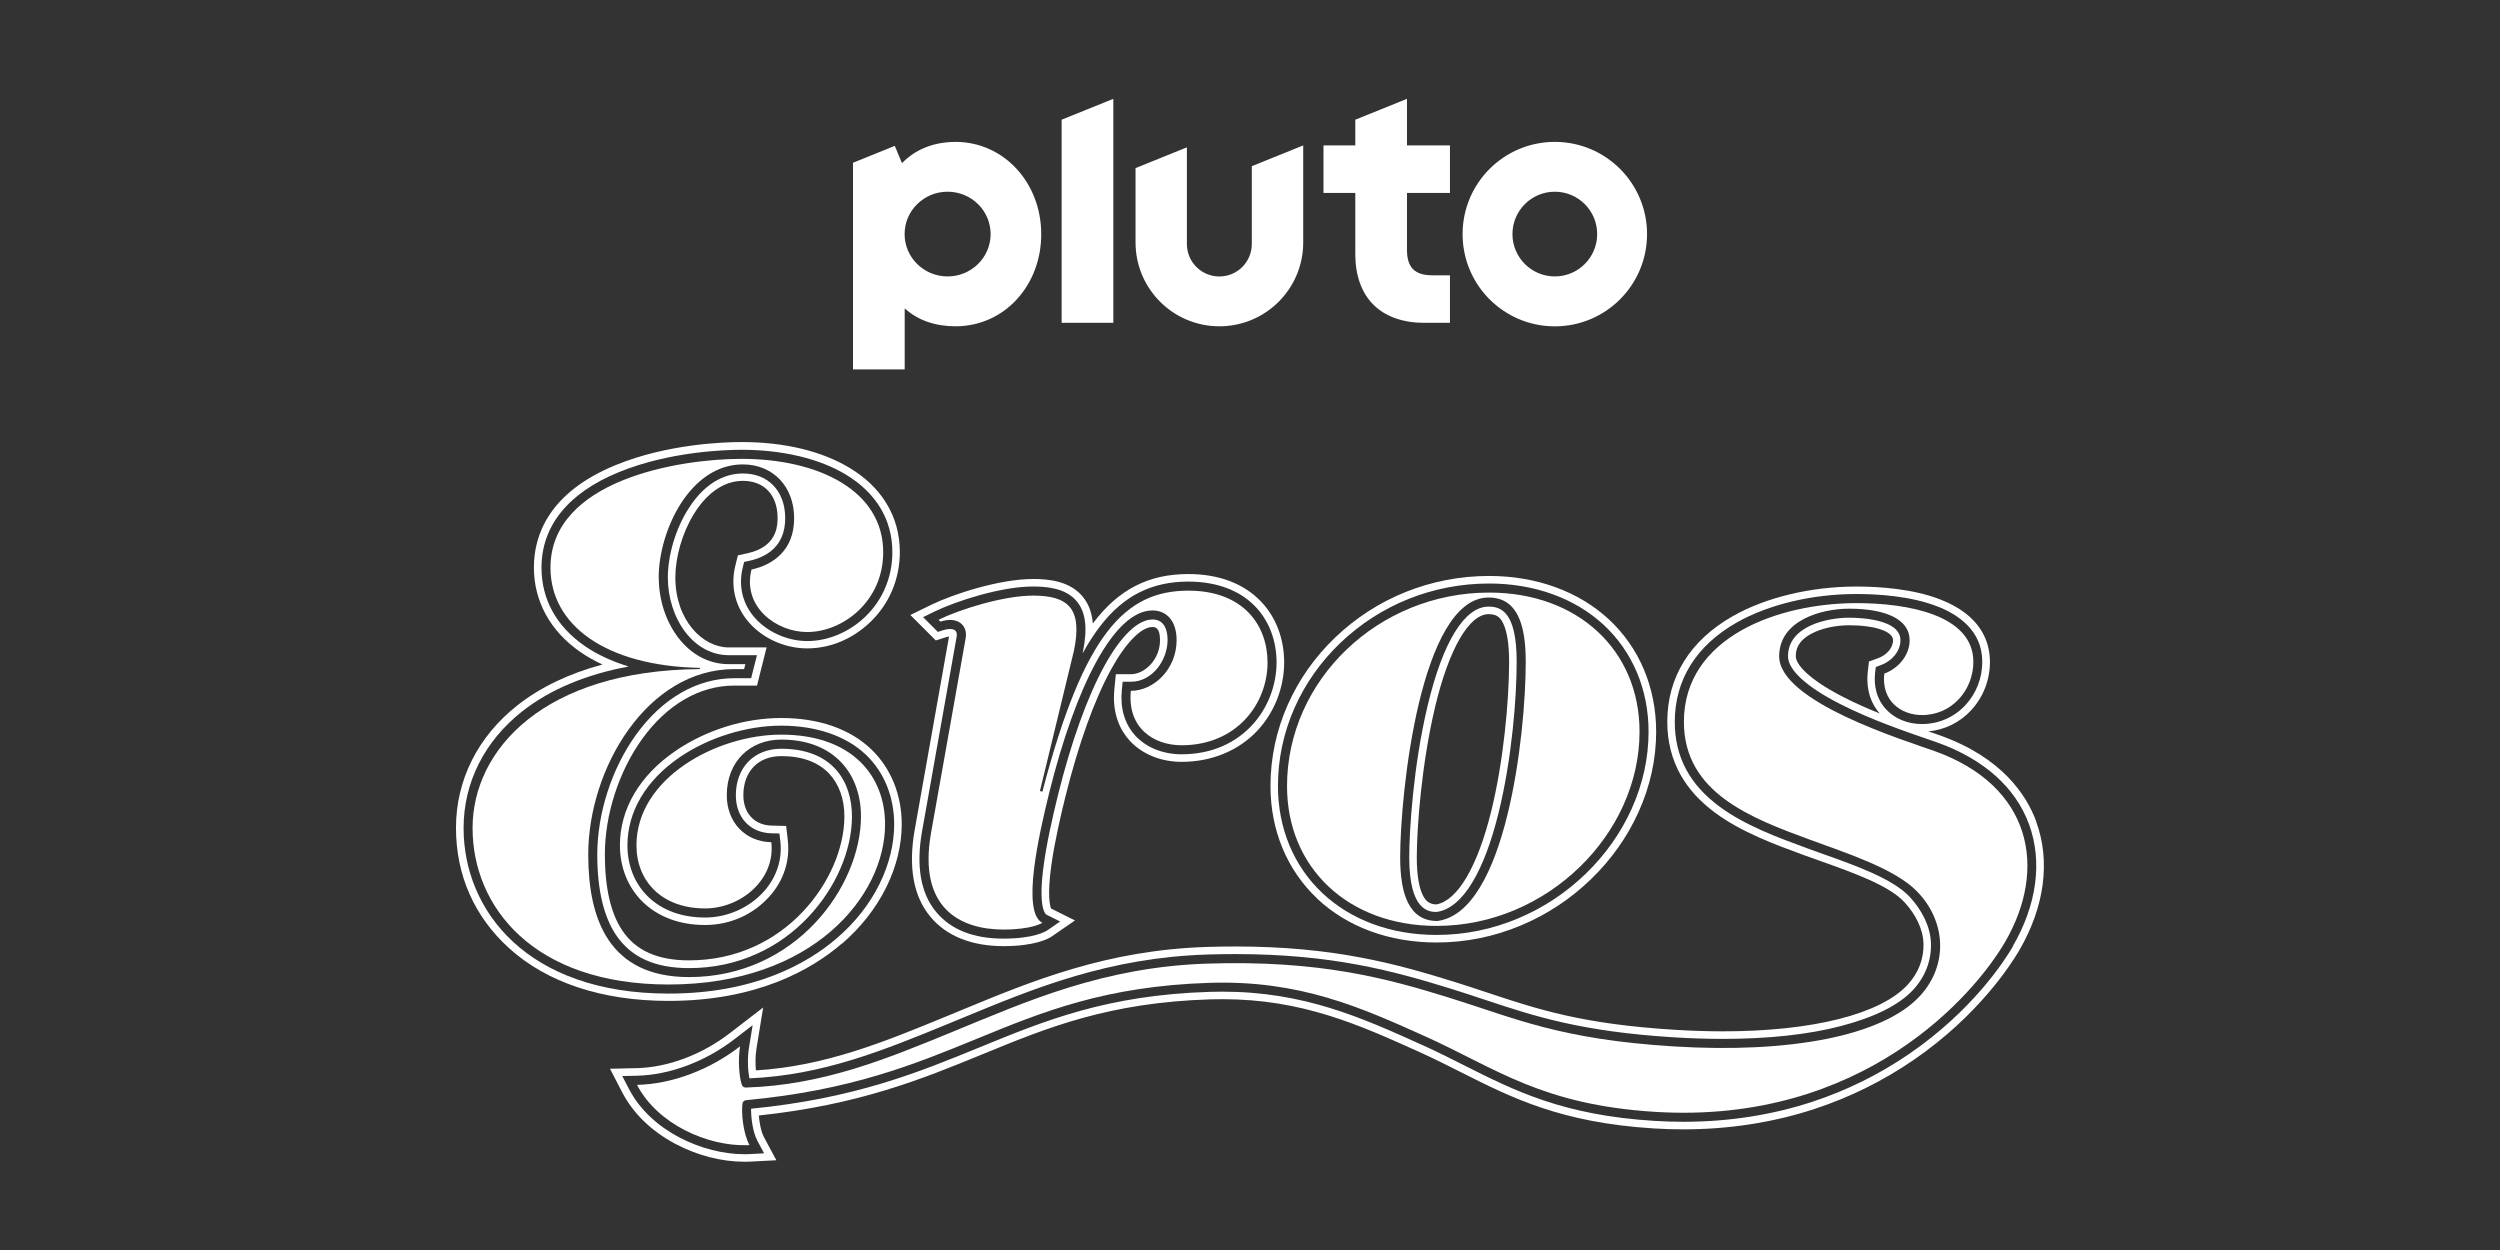
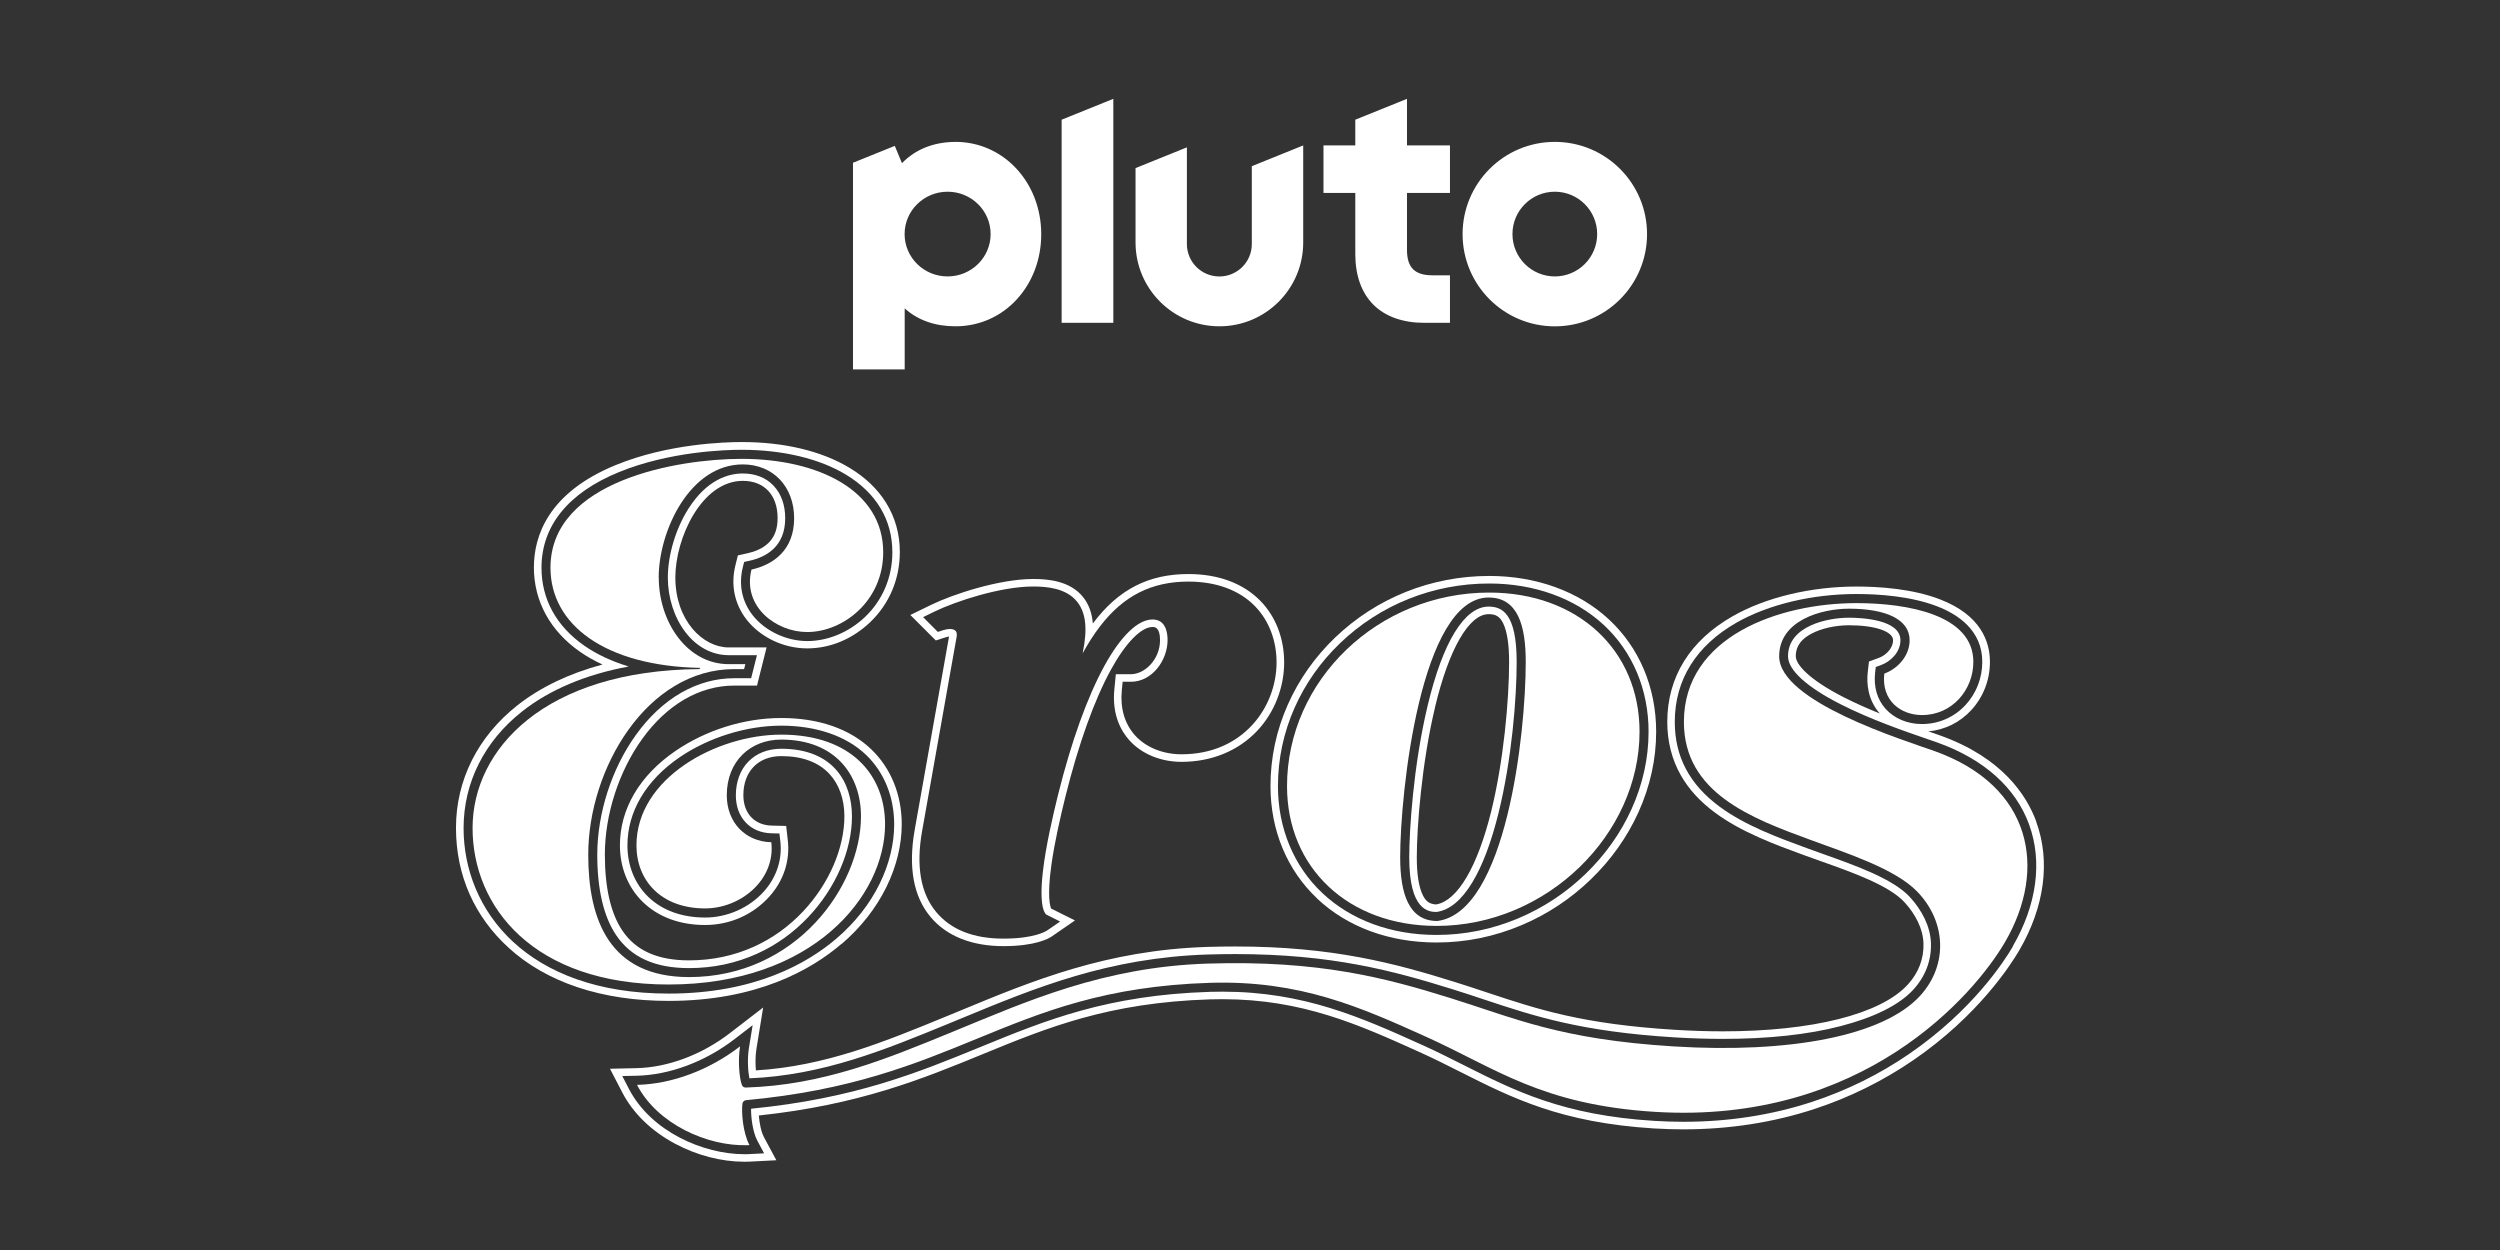
<svg xmlns="http://www.w3.org/2000/svg" id="Pluto_TV_CHANNELS" data-name="Pluto TV CHANNELS" viewBox="0 0 576 288">
  <rect x="0" y="0" width="576" height="288" fill="#333333" stroke="none" />
  <defs>
    <style>
      .cls-1 {
        fill: #fff;
        stroke-width: 0px;
      }
    </style>
  </defs>
  <g id="Pluto_EROS" data-name="Pluto EROS">
    <g id="White">
      <g id="EROS">
        <g>
          <path class="cls-1" d="m303.51,207.07c3.44,3.23,7.54,5.74,12.19,7.46,4.71,1.74,9.86,2.62,15.31,2.62,6.69,0,13.24-1.33,19.49-3.96,5.97-2.51,11.37-6.08,16.05-10.61,4.67-4.51,8.35-9.71,10.95-15.44,2.7-5.98,4.08-12.22,4.08-18.55,0-10.18-3.87-19.37-10.9-25.89-6.95-6.45-16.74-10-27.55-10-13.37,0-26,5.05-35.56,14.23-4.64,4.46-8.29,9.64-10.85,15.4-2.66,5.98-4,12.31-4,18.8,0,10.19,3.84,19.4,10.81,25.94Zm-5.22-44.04c2.47-5.55,5.99-10.55,10.47-14.85,9.23-8.86,21.43-13.74,34.36-13.74,10.38,0,19.74,3.39,26.37,9.53,6.67,6.18,10.34,14.92,10.34,24.61,0,6.08-1.32,12.08-3.92,17.83-2.51,5.54-6.06,10.55-10.57,14.91-4.53,4.38-9.75,7.83-15.52,10.26-6.03,2.54-12.36,3.83-18.81,3.83-5.25,0-10.19-.85-14.71-2.52-4.43-1.64-8.33-4.03-11.6-7.1-6.62-6.21-10.26-14.97-10.26-24.68,0-6.25,1.3-12.34,3.85-18.09Z" />
          <path class="cls-1" d="m331.01,210.11c2.97-.43,5.74-2.71,8.21-6.8,2.33-3.85,4.36-9.21,6.02-15.91,3.1-12.49,4.2-26.61,4.2-34.91,0-11.29-3.45-12.73-6.46-12.73-5.54,0-10.53,8.08-14.04,22.77-3.36,14.07-4.25,29.04-4.25,35,0,12.28,4.46,12.58,6.33,12.59Zm-.38-47.18c3.21-13.42,7.83-21.43,12.35-21.43,1.69,0,2.6.57,3.35,2.12.91,1.86,1.37,4.85,1.37,8.88,0,8.84-1.28,22.94-4.14,34.49-3.17,12.78-7.77,20.55-12.65,21.39-1.48-.06-2.36-.66-3.07-2.08-.93-1.86-1.41-4.81-1.41-8.77,0-6.84,1.12-21.69,4.21-34.59Z" />
          <path class="cls-1" d="m213.96,145.91l1.65,1.65,2.22-.71c.36-.11.63-.17.83-.19l-7.9,44.47c-1.54,8.63-.32,15.42,3.65,20.15,3.67,4.39,9.48,6.71,16.79,6.71s10.39-1.72,11.15-2.25l5.32-3.67-5.49-2.74c-.24-.54-.94-2.83.05-9.98.75-5.43,2.2-11.59,3.23-15.76,3.02-12.16,6.66-22.31,10.52-29.34,3.37-6.13,6.94-9.79,9.56-9.79.47,0,1.73,0,1.73,3.02,0,4.5-3.55,7.86-6.72,7.86h-3.46l-.34,3.44c-.59,5.93,1.57,9.7,3.49,11.82,2.83,3.13,7.21,4.93,12,4.93,6.9,0,13.1-2.55,17.44-7.17,3.93-4.18,6.19-9.92,6.19-15.75,0-5.5-1.93-10.52-5.44-14.13-3.95-4.07-9.7-6.22-16.62-6.22-9.01,0-16.05,3.4-22.02,11.39-.18-2.18-.82-4.34-2.3-6.15-3-3.67-7.97-4.1-11.45-4.1-7.75,0-18.39,3.47-23.47,5.94l-4.83,2.35,3.8,3.8.43.43Zm1.36-5.01c4.93-2.39,15.24-5.77,22.71-5.77,3.13,0,7.57.36,10.1,3.46,2.05,2.51,2.48,6.24,1.35,11.73v.04s-.02.04-.02.04l-.04.17c1.31-2.39,2.65-4.47,4.04-6.28,5.4-7.02,11.86-10.29,20.34-10.29,6.44,0,11.76,1.97,15.37,5.69,3.19,3.29,4.95,7.88,4.95,12.92,0,10.27-7.67,21.18-21.89,21.18-4.3,0-8.21-1.59-10.71-4.35-2.41-2.67-3.47-6.29-3.05-10.48l.19-1.88h1.89c4.99,0,8.46-5.06,8.46-9.6,0-1.78-.45-4.75-3.47-4.75-3.36,0-7.3,3.8-11.09,10.69-3.93,7.16-7.63,17.45-10.69,29.76-1.16,4.71-2.78,11.64-3.46,17.48-1.06,9.04.73,10.04.8,10.08l3.15,1.58-2.9,2c-.47.32-3.16,1.94-10.16,1.94s-12.12-2.11-15.46-6.09c-3.62-4.32-4.72-10.63-3.27-18.73l7.97-44.85c.07-.51-.02-.95-.25-1.22-.32-.37-.89-.45-1.31-.45-.47,0-1,.09-1.58.28l-1.21.39-.9-.9-.43-.43-2.07-2.07,2.63-1.28Z" />
          <path class="cls-1" d="m469.19,189.38c-2.29-6.29-8-14.85-22.15-19.92-.65-.23-1.48-.52-2.45-.85-.1-.03-.2-.07-.3-.1,3.8-.35,7.27-2.05,9.88-4.89,2.78-3.01,4.31-6.96,4.31-11.12,0-4.54-1.99-10.73-11.48-14.4-6.34-2.45-13.98-2.96-19.28-2.96-10.47,0-20.83,2.48-28.45,6.8-9.9,5.62-15.13,14.05-15.13,24.38,0,4.54,1.06,8.7,3.15,12.35,1.84,3.22,4.42,6.03,7.88,8.59,6.1,4.5,13.8,7.33,20.59,9.81,1.24.45,2.48.9,3.8,1.36,7.37,2.62,15.71,5.59,19.25,9.46,2.47,2.7,4.25,6.06,4.36,9.47.11,3.49-1.13,6.77-3.6,9.47-6.26,6.86-22.03,10.79-42.64,10.79-3.53,0-7.23-.12-10.99-.35-21.35-1.31-31.52-4.68-43.29-8.59-2.38-.79-4.84-1.61-7.44-2.42-13.84-4.32-28.12-8.19-50.6-8.19-2.09,0-4.25.03-6.43.1-23.21.73-40.3,7.79-56.82,14.63-1.13.47-2.25.93-3.37,1.39-14.3,5.88-27.85,11.45-43.83,12.43-.13-1.43-.15-3.3.12-4.95l1.55-9.54-7.66,5.9c-6.45,4.97-14.29,7.91-21.5,8.07l-6.13.14,2.82,5.44c2.5,4.83,6.74,8.94,12.25,11.87,4.98,2.65,10.61,4.11,15.86,4.11.29,0,.58,0,.86-.01.18,0,.35-.01.52-.02l6.02-.31-2.85-5.31c-.69-1.29-1.05-3.35-1.19-5,23.15-2.47,37.63-8.41,51.65-14.16,14.89-6.11,28.95-11.87,52.36-12.6.94-.03,1.88-.04,2.8-.04,18.42,0,31.5,5.9,45.34,12.15,3.32,1.5,6.47,3.08,9.51,4.62,11.92,6.01,23.18,11.68,44.55,13.01,2.28.14,4.57.21,6.81.21,10.56,0,20.72-1.58,30.22-4.7,8.1-2.66,15.77-6.45,22.8-11.27,14.91-10.23,22.43-21.95,24.38-25.3,5.82-10,7.21-20.5,3.91-29.55Zm-5.41,28.67c-1.9,3.27-9.25,14.71-23.86,24.74-6.89,4.73-14.42,8.45-22.36,11.06-9.32,3.06-19.31,4.61-29.68,4.61-2.2,0-4.46-.07-6.71-.21-21.02-1.3-32.12-6.9-43.87-12.82-3.06-1.54-6.22-3.14-9.58-4.65-14.02-6.33-27.27-12.3-46.06-12.3-.94,0-1.9.02-2.86.04-23.72.74-37.92,6.57-52.96,12.73-14.23,5.83-28.93,11.86-52.79,14.2-.03,1.93.35,5.32,1.45,7.38l1.55,2.9-3.28.17c-.16,0-.33.01-.49.02-.27,0-.54.01-.81.01-9.33,0-21.45-5.17-26.56-15.04l-1.54-2.97,3.34-.07c7.57-.17,15.78-3.24,22.52-8.43l4.18-3.22-.85,5.21c-.41,2.5-.23,5.42.1,7.04,16.97-.72,31.07-6.51,45.99-12.64,1.12-.46,2.24-.93,3.37-1.39,16.38-6.77,33.32-13.78,56.21-14.5,2.16-.07,4.31-.1,6.38-.1,22.24,0,36.38,3.84,50.08,8.11,2.58.8,5.03,1.62,7.41,2.41,11.39,3.78,22.16,7.35,43.73,8.67,3.79.23,7.52.35,11.09.35,10.52,0,19.67-.99,27.19-2.95,7.56-1.96,13.43-4.79,16.73-8.41,2.78-3.04,4.18-6.74,4.05-10.7-.12-3.82-2.07-7.58-4.82-10.58-3.83-4.19-12.39-7.24-19.95-9.93-1.31-.47-2.55-.91-3.78-1.36-6.68-2.45-14.25-5.22-20.15-9.58-6.94-5.13-10.32-11.52-10.32-19.54,0-9.66,4.93-17.57,14.25-22.87,7.36-4.18,17.41-6.58,27.59-6.58,5.15,0,12.56.49,18.65,2.85,4.73,1.83,10.36,5.53,10.36,12.77,0,3.72-1.37,7.25-3.85,9.94-2.61,2.83-6.19,4.4-10.07,4.4-3.32,0-6.37-1.28-8.37-3.52-1.94-2.18-2.77-5.06-2.4-8.35l.15-1.28,1.21-.44c2.15-.78,4.47-2.91,4.47-5.73,0-4.81-9.09-5.18-11.88-5.18-4.85,0-14.02,1.86-14.02,8.89,0,3.14,4.26,7.05,12,10.99,7.03,3.59,15.17,6.38,20.03,8.05.95.33,1.78.61,2.42.84,10.7,3.84,18,10.37,21.1,18.88,3.12,8.56,1.78,18.53-3.78,28.08Zm-30.67-53.66c-2.77-1.12-5.63-2.37-8.31-3.74-8.14-4.15-11.05-7.6-11.05-9.44,0-1.41.37-3.49,3.61-5.21,2.29-1.22,5.53-1.94,8.66-1.94,5.97,0,10.14,1.42,10.14,3.44,0,1.9-1.67,3.5-3.33,4.1l-2.22.81-.27,2.35c-.3,2.62-.06,6.42,2.76,9.63Z" />
          <path class="cls-1" d="m193.94,217.47c4.43-3.81,7.89-8.23,10.3-13.12,2.3-4.68,3.52-9.67,3.52-14.43,0-6.8-2.49-12.93-7-17.26-4.93-4.73-12.11-7.23-20.76-7.23s-17.43,2.84-24.39,7.6c-8.24,5.64-12.78,13.36-12.78,21.73,0,5.11,1.87,9.74,5.27,13.05,3.57,3.47,8.53,5.31,14.37,5.31s11.16-2.47,14.85-6.62c3.24-3.63,4.73-8.21,4.19-12.89l-.38-3.31-3.33-.08c-3.97-.09-6.53-2.84-6.53-7.01,0-5.47,3.42-9,8.72-9,4.83,0,8.56,1.38,11.1,4.09,2.23,2.39,3.46,5.85,3.46,9.75,0,7.4-3.56,15.61-9.52,21.94-3.25,3.46-7.04,6.18-11.26,8.1-4.64,2.11-9.69,3.18-15.01,3.18-7.22,0-12.24-2.23-15.34-6.82-2.7-3.98-4.06-9.9-4.06-17.57,0-9.17,3.2-19.1,8.56-26.57,5.72-7.97,13.26-12.35,21.24-12.35h5.26l.72-2.9.29-1.14,1.19-4.75h-8.74c-5.91,0-12.28-6.17-12.28-16.13,0-9.07,6.06-22.25,15.56-22.25,4.94,0,8,3.29,8,8.57,0,2.38-.63,4.21-1.94,5.57-1.43,1.5-3.46,2.2-4.9,2.52l-2.31.51-.57,2.29c-1.12,4.49-.21,8.93,2.57,12.5,3.2,4.1,8.55,6.64,13.96,6.64s10.48-2.2,14.5-6.02c4.42-4.21,6.85-9.95,6.85-16.18,0-4.17-1.08-8.01-3.2-11.4-1.95-3.13-4.76-5.81-8.34-7.97-6.45-3.9-15.07-5.97-24.92-5.97-3.77,0-16.99.38-28.97,5.29-15.61,6.39-18.88,16.37-18.88,23.61,0,7.77,3.78,14.67,10.66,19.44,1.57,1.09,3.28,2.06,5.14,2.92-7.65,2.05-14.25,5.2-19.56,9.37-9.15,7.2-14.19,17.24-14.19,28.26s4.31,20.49,12.13,27.63c8.77,8.01,21.52,12.24,36.86,12.24,20.31,0,32.9-7.17,39.88-13.18Zm-87.13-26.69c0-10.48,4.81-20.03,13.53-26.9,6.37-5.01,14.68-8.49,24.5-10.32-3.88-1.18-7.3-2.77-10.17-4.76-6.48-4.5-9.91-10.73-9.91-18.01,0-9.62,6.16-17.23,17.81-22,11.69-4.79,24.62-5.16,28.31-5.16,9.4,0,17.93,2.03,24.02,5.72,7,4.23,10.7,10.42,10.7,17.89,0,5.75-2.24,11.05-6.31,14.92-3.7,3.52-8.55,5.54-13.3,5.54s-9.71-2.29-12.59-5.97c-2.45-3.13-3.25-7.04-2.26-11.01l.31-1.25,1.26-.28c3.74-.83,8.2-3.2,8.2-9.79,0-3.08-.94-5.68-2.71-7.53-1.74-1.82-4.17-2.78-7.03-2.78-3.36,0-8.27,1.4-12.53,8.07-2.94,4.6-4.77,10.7-4.77,15.92,0,4.62,1.47,9.19,4.04,12.56,2.62,3.42,6.16,5.31,9.97,5.31h6.52l-.65,2.59-.29,1.14-.4,1.58h-3.91c-8.55,0-16.6,4.64-22.65,13.08-5.57,7.75-8.89,18.06-8.89,27.58,0,8.03,1.47,14.27,4.36,18.55,3.45,5.1,8.94,7.58,16.78,7.58,5.57,0,10.86-1.12,15.73-3.34,4.43-2.01,8.4-4.87,11.81-8.49,6.26-6.65,10-15.3,10-23.13s-4.28-15.58-16.3-15.58c-6.25,0-10.45,4.32-10.45,10.74,0,5.11,3.3,8.63,8.22,8.74l1.82.04.21,1.8c.48,4.18-.86,8.27-3.76,11.53-3.37,3.78-8.44,6.04-13.56,6.04-5.37,0-9.92-1.66-13.16-4.81-3.06-2.98-4.75-7.17-4.75-11.81,0-7.79,4.27-15,12.02-20.3,6.68-4.57,15.43-7.29,23.41-7.29s14.96,2.33,19.56,6.74c4.17,4,6.47,9.68,6.47,16,0,4.49-1.15,9.22-3.34,13.66-2.3,4.69-5.62,8.91-9.87,12.57-6.76,5.82-18.97,12.76-38.75,12.76-32.64,0-47.25-19.15-47.25-38.14Z" />
        </g>
        <g>
          <path class="cls-1" d="m445.75,173.06c-6.95-2.49-35.83-11.37-35.83-21.85,0-8.26,9.69-10.97,16.1-10.97,8.41,0,13.96,2.42,13.96,7.27,0,3.56-2.71,6.55-5.84,7.69-.71,6.27,3.85,9.55,8.69,9.55,6.98,0,11.83-5.84,11.83-12.25,0-10.83-15.1-13.54-26.93-13.54-17.81,0-39.76,7.69-39.76,27.36,0,16.38,15.56,22.2,29.11,27.17,8.74,3.2,19.5,6.7,24.55,11.84,6.75,6.87,7.31,16.93.77,24.09-8.57,9.38-30.35,13.3-56.68,11.68-26.32-1.62-36.57-6.47-51.63-11.17-14.84-4.63-30.18-8.72-55.78-7.92-24.1.75-41.77,8.71-58.86,15.73-15.36,6.31-29.88,12.28-47.63,12.83-.4.01-.76-.23-.89-.6-.63-1.71-.93-5.73-.42-8.89-7.08,5.45-15.69,8.69-23.74,8.87,4.68,9.03,16.21,14.19,25.46,13.9.15,0,.3-.01.45-.02-1.55-2.89-1.88-7.69-1.62-9.56.06-.42.4-.75.83-.79,24.13-2.24,38.9-8.29,53.18-14.15,15.22-6.24,29.59-12.13,53.68-12.89,20.82-.65,34.92,5.71,49.84,12.44,15.95,7.19,26.56,15.67,52.72,17.29,47.84,2.96,73.54-26.9,80.67-39.16,9.8-16.84,6.21-35.9-16.22-43.95Z" />
          <path class="cls-1" d="m377.75,168.59c0,23.65-21.37,44.74-46.74,44.74-20.38,0-34.48-13.39-34.48-32.2,0-24.37,20.95-44.6,46.59-44.6,20.38,0,34.63,13.25,34.63,32.06Zm-26.22-16.1c0-8.41-1.85-14.82-8.55-14.82-15.67,0-20.38,45.03-20.38,59.85,0,8.41,2,14.68,8.55,14.68,15.82-1.99,20.38-42.89,20.38-59.7Z" />
-           <path class="cls-1" d="m240.18,212.6s-2.27,1.57-8.98,1.57c-9.83,0-19.81-4.84-16.67-22.37l7.98-44.88c.43-2.85-1.85-4.99-5.84-3.7l-.43-.43c4.99-2.42,14.96-5.56,21.8-5.56,8.12,0,11.4,2.99,9.4,12.68l-7.84,32.35.57.14c9.55-36.48,19.09-46.31,33.63-46.31,12.68,0,18.24,7.98,18.24,16.53,0,9.55-7.12,19.09-19.81,19.09-6.41,0-12.54-3.99-11.68-12.54,5.27,0,10.54-4.99,10.54-11.68,0-4.42-2.28-6.84-5.56-6.84-8.83,0-17.67,17.38-23.8,42.04-2.42,9.83-6.41,27.5-1.57,29.92Z" />
          <path class="cls-1" d="m151.78,133.07c0,10.26,6.55,19.95,16.1,19.95h3.85l-.29,1.14h-2.28c-20.09,0-33.63,22.94-33.63,42.75,0,14.96,4.84,28.21,23.23,28.21,24.65,0,39.61-20.95,39.61-37.05,0-9.4-5.84-17.67-18.38-17.67-7.12,0-12.54,4.99-12.54,12.82,0,6.27,4.27,10.69,10.26,10.83,1,8.69-7.12,15.25-15.25,15.25-10.12,0-15.82-6.41-15.82-14.53,0-15.53,18.52-25.51,33.34-25.51,16.39,0,23.94,9.55,23.94,20.66,0,16.53-16.67,36.91-49.87,36.91-31.21,0-45.17-17.95-45.17-36.05s16.53-36.34,52.29-36.62l.14-.28c-21.94-.43-34.48-9.97-34.48-23.08,0-20.09,29.35-25.08,44.03-25.08,17.67,0,32.63,7.27,32.63,21.52,0,11.26-9.26,18.38-17.53,18.38-7.12,0-14.96-5.84-12.82-14.39,5.13-1.14,9.83-4.56,9.83-11.83s-4.84-12.4-11.83-12.4c-12.25,0-19.38,15.39-19.38,26.08Z" />
        </g>
      </g>
      <path id="Pluto_Logo" data-name="Pluto Logo" class="cls-1" d="m358.23,32.69c-11.73,0-21.25,9.51-21.25,21.25s9.51,21.25,21.25,21.25,21.25-9.51,21.25-21.25-9.51-21.25-21.25-21.25m0,31c-5.39,0-9.76-4.37-9.76-9.76s4.37-9.76,9.76-9.76,9.76,4.37,9.76,9.76-4.37,9.76-9.76,9.76m-34.06-19.25v13.16c0,4.03,1.8,5.83,5.83,5.83h4.07v10.95h-5.92c-4.92,0-8.97-1.44-11.71-4.17-2.74-2.73-4.18-6.75-4.18-11.64v-14.12h-7.33v-10.95h7.33v-5.92l11.91-4.81v10.73h9.9v10.95h-9.9Zm-23.91-10.94v22.37c0,10.67-8.65,19.31-19.31,19.31s-19.32-8.65-19.32-19.31v-17.14l11.83-4.78v22.27c0,4.13,3.35,7.48,7.48,7.48s7.48-3.35,7.48-7.48v-17.93l11.83-4.78Zm-43.75-10.73v51.61h-11.91V27.58l11.91-4.81Zm-36.36,9.93c-4.98,0-9.2,1.68-12.34,4.89l-1.65-3.98-9.63,3.89v47.61h11.91v-14.06c3.1,2.8,7.11,4.13,11.71,4.13,5.44,0,10.47-2.21,14.14-6.23,3.62-3.95,5.61-9.27,5.61-14.98,0-11.94-8.68-21.28-19.75-21.28m-1.82,31c-5.48,0-9.91-4.37-9.91-9.76s4.44-9.76,9.91-9.76,9.91,4.37,9.91,9.76-4.44,9.76-9.91,9.76" />
    </g>
  </g>
</svg>